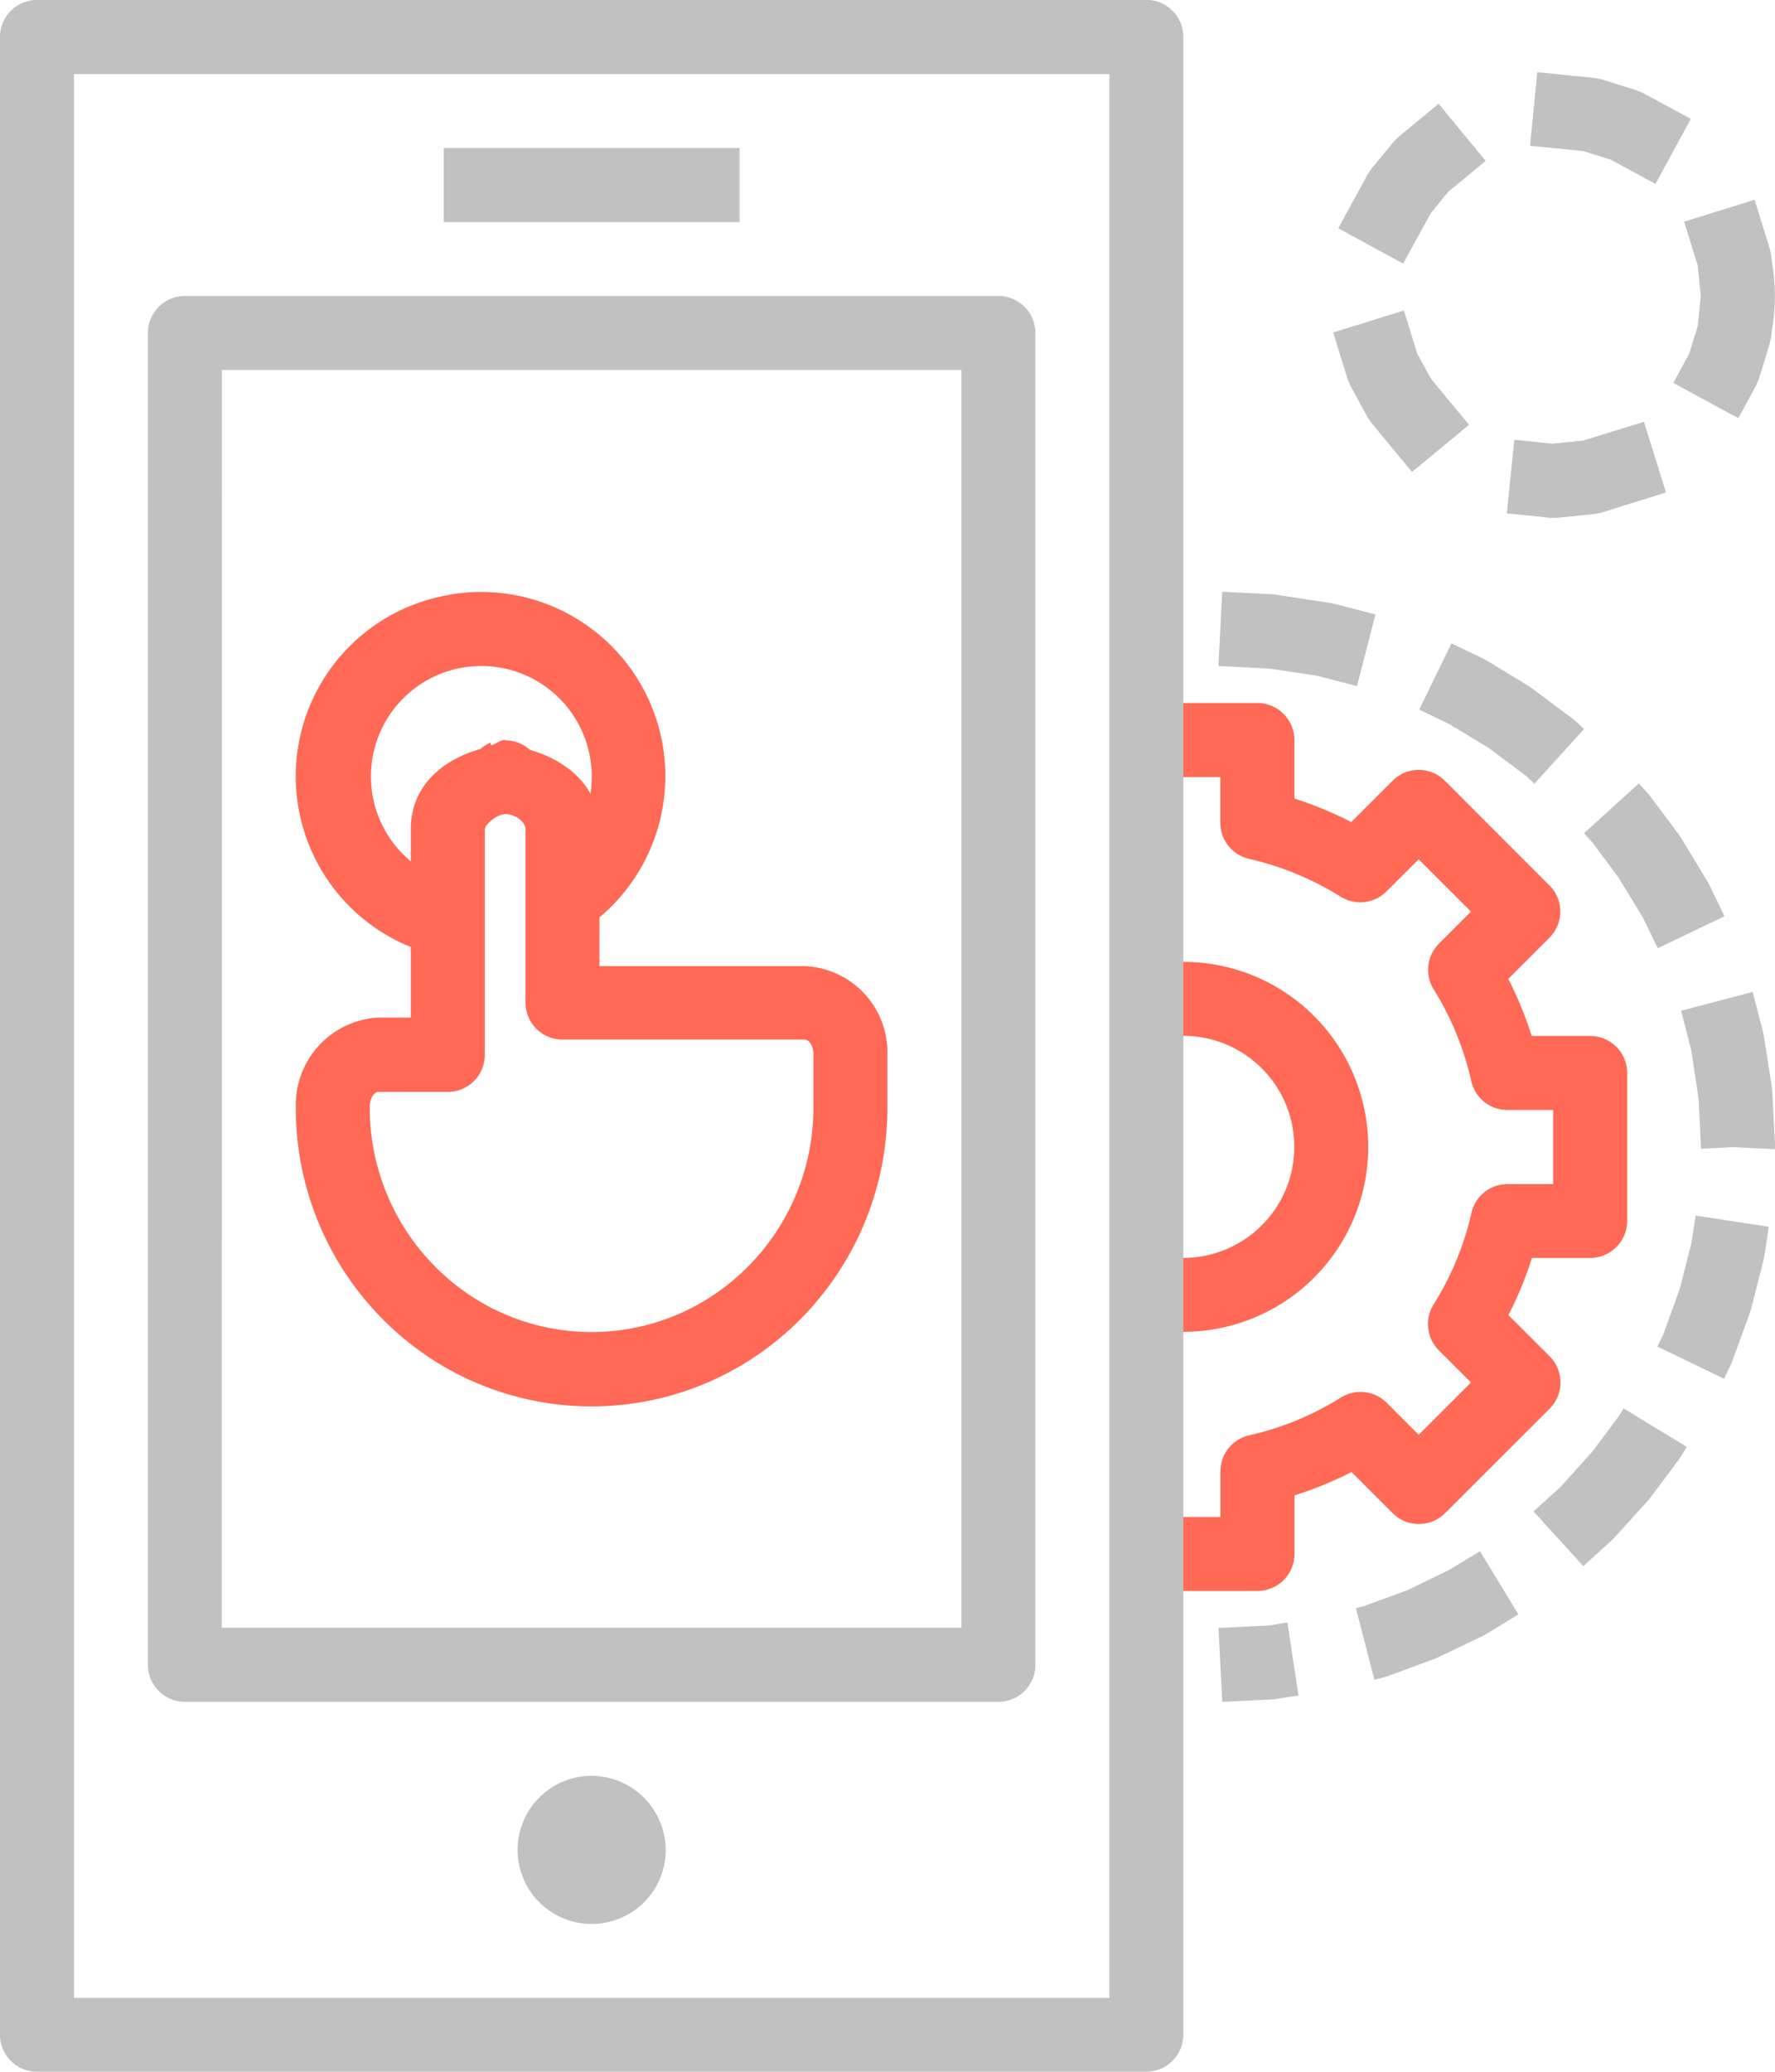
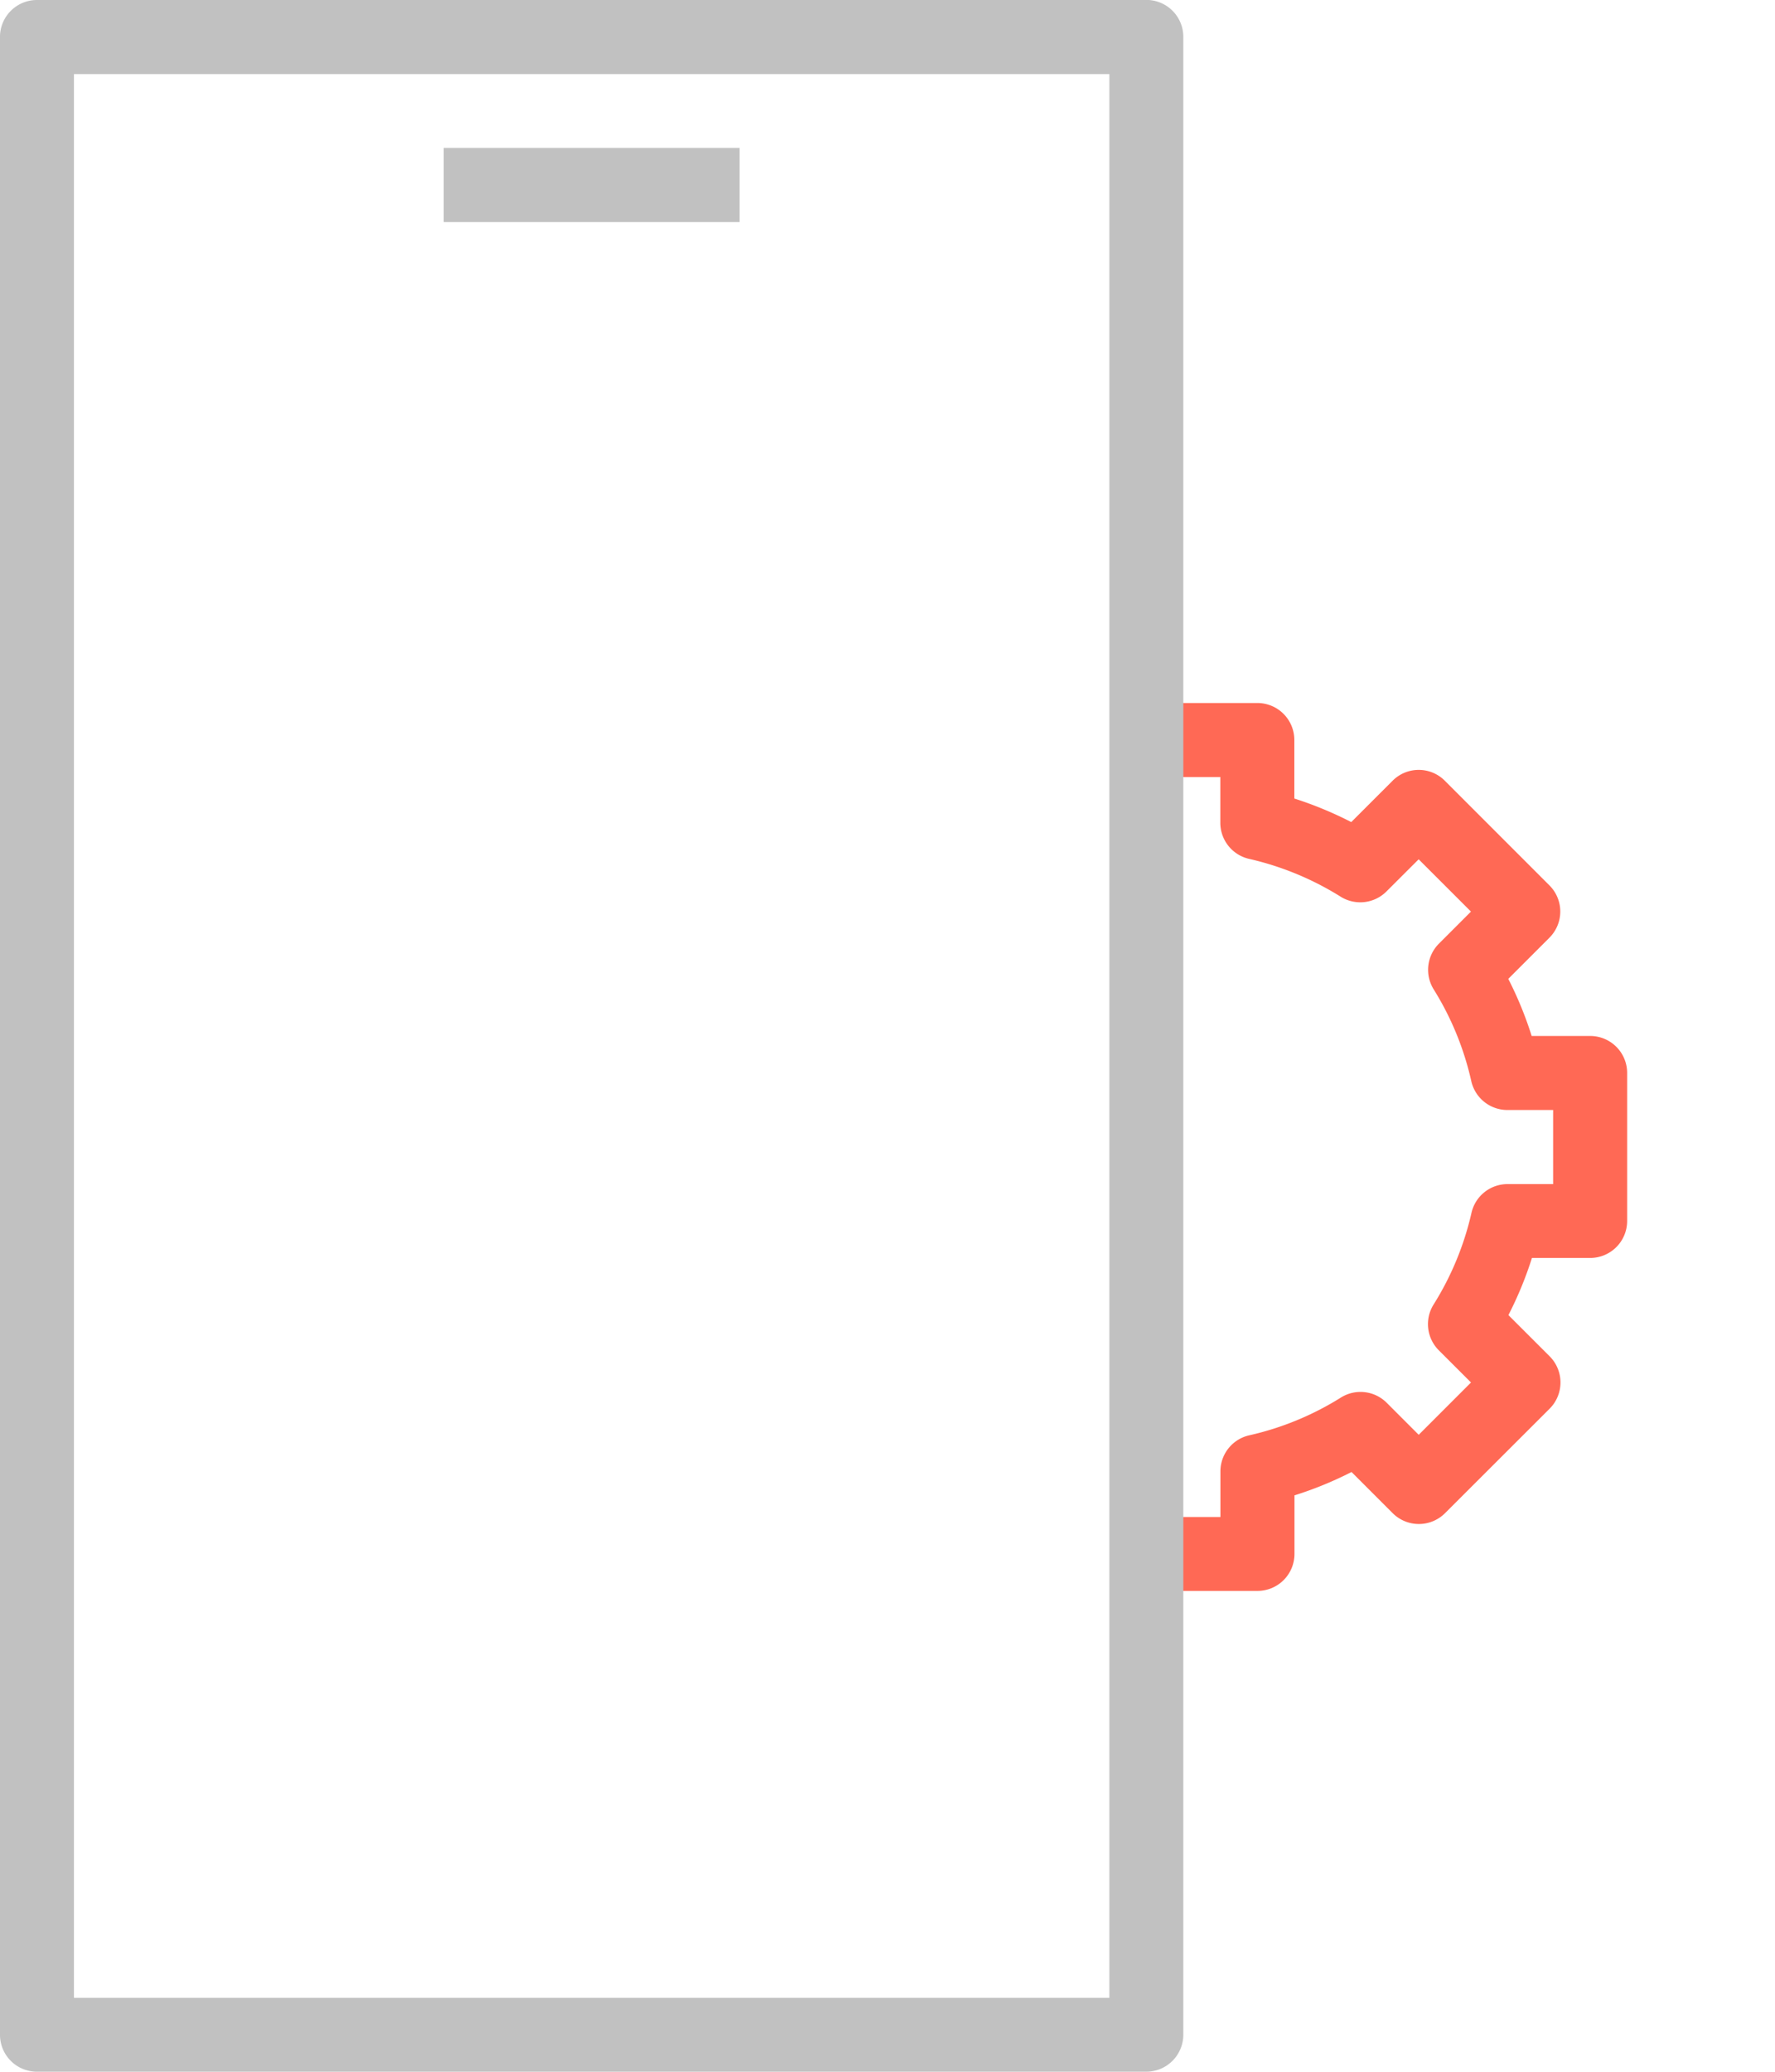
<svg xmlns="http://www.w3.org/2000/svg" width="88.682" height="103.463" viewBox="0 0 88.682 103.463">
  <g id="mobile" transform="translate(-47.739 -12201.578)">
    <path id="Path_83269" data-name="Path 83269" d="M234.574,12314.954a1.848,1.848,0,1,0,0,3.7h1.848v2.279a1.849,1.849,0,0,0,1.436,1.807,14.841,14.841,0,0,1,4.576,1.889,1.853,1.853,0,0,0,2.288-.26l1.61-1.607,2.613,2.611-1.6,1.6a1.85,1.85,0,0,0-.26,2.289,14.752,14.752,0,0,1,1.877,4.584,1.85,1.85,0,0,0,1.8,1.436h2.288v3.7h-2.281a1.846,1.846,0,0,0-1.8,1.443,14.791,14.791,0,0,1-1.891,4.57,1.848,1.848,0,0,0,.26,2.287l1.609,1.607-2.613,2.613-1.6-1.6a1.85,1.85,0,0,0-2.288-.26,14.706,14.706,0,0,1-4.576,1.885,1.846,1.846,0,0,0-1.443,1.791v2.289h-1.848a1.846,1.846,0,1,0,0,3.691h3.7a1.847,1.847,0,0,0,1.848-1.848v-2.924a18.3,18.3,0,0,0,2.851-1.166l2.057,2.057a1.852,1.852,0,0,0,2.613,0l5.225-5.217a1.85,1.85,0,0,0,0-2.621l-2.057-2.055a18.493,18.493,0,0,0,1.176-2.854H254.9a1.847,1.847,0,0,0,1.848-1.846v-7.393a1.846,1.846,0,0,0-1.847-1.846h-2.923a18.423,18.423,0,0,0-1.169-2.852l2.057-2.057a1.846,1.846,0,0,0,0-2.611l-5.225-5.225a1.842,1.842,0,0,0-2.613,0l-2.064,2.063a18.647,18.647,0,0,0-2.844-1.176v-2.924a1.846,1.846,0,0,0-1.847-1.846l-3.7,0Z" transform="translate(-127.714 -78.271)" fill="#ff6955" />
-     <path id="Path_83270" data-name="Path 83270" d="M234.574,12356.731a1.847,1.847,0,1,0,0,3.693,5.544,5.544,0,0,1,0,11.088,1.847,1.847,0,1,0,0,3.693,9.237,9.237,0,1,0,0-18.475Z" transform="translate(-127.714 -107.117)" fill="#ff6955" />
    <path id="Path_83271" data-name="Path 83271" d="M49.586,12201.578a1.847,1.847,0,0,0-1.848,1.848v99.766a1.847,1.847,0,0,0,1.848,1.846l55.426,0a1.853,1.853,0,0,0,1.848-1.85v-99.766a1.847,1.847,0,0,0-1.848-1.848Zm1.848,3.7h51.731v96.072H51.434Z" transform="translate(0)" fill="#c1c1c1" />
    <path id="Path_83272" data-name="Path 83272" d="M119.347,12225.446v3.7h14.78v-3.7Z" transform="translate(-49.438 -16.478)" fill="#c1c1c1" fill-rule="evenodd" />
-     <path id="Path_83273" data-name="Path 83273" d="M93.779,12323.221a3.7,3.7,0,1,0,3.7,3.7A3.723,3.723,0,0,0,93.779,12323.221Zm-20.323-73.9a1.846,1.846,0,0,0-1.848,1.844v66.514a1.847,1.847,0,0,0,1.848,1.848H114.1a1.847,1.847,0,0,0,1.848-1.848v-66.514a1.846,1.846,0,0,0-1.848-1.844Zm1.848,3.693h36.951v62.816H75.3Z" transform="translate(-16.479 -32.961)" fill="#c1c1c1" />
-     <path id="Path_83274" data-name="Path 83274" d="M105.942,12320.929h-.014c-.26,0-.446.219-.7.26l-.022-.117h-.014a1.842,1.842,0,0,0-.484.307c-1.869.52-3.486,1.828-3.486,4v9.416H99.591a4.358,4.358,0,0,0-4.113,4.5v.273c0,.01,0,.023,0,.037a14.951,14.951,0,0,0,7.376,12.607,14.683,14.683,0,0,0,14.795,0,14.946,14.946,0,0,0,7.383-12.883v-2.643a4.313,4.313,0,0,0-4.114-4.461h-10.27v-6.8c0-2.162-1.629-3.469-3.471-4a1.846,1.846,0,0,0-1.234-.475Zm-.014,3.7c.517,0,1.025.391,1.025.771v8.645a1.847,1.847,0,0,0,1.848,1.848h12.117c.11,0,.419.178.419.766v2.641a11.249,11.249,0,0,1-5.55,9.7,10.973,10.973,0,0,1-11.071,0,11.243,11.243,0,0,1-5.543-9.49v-.238c0-.588.309-.766.419-.766h3.479a1.85,1.85,0,0,0,1.848-1.848v-11.266c0-.223.581-.744,1.01-.758Z" transform="translate(-32.958 -82.399)" fill="#ff6955" />
-     <path id="Path_83275" data-name="Path 83275" d="M244.359,12242.864l2.584.137,2.346.354,1.992.516.924-3.58-2.079-.537-.18-.035-2.569-.391-.188-.035-2.641-.133Zm10.032,2.178,1.508.73,1.956,1.184,1.913,1.432.029.035.346.324,2.483-2.734-.476-.441-.137-.105-1.992-1.488-.144-.1-2.136-1.3-.159-.082-1.58-.76Zm8.235,6.174.383.426.036.035,1.306,1.76,1.22,2,.736,1.525,3.334-1.6-.779-1.609-.087-.156-1.292-2.129-.1-.154-1.487-1.992-.115-.129-.419-.461Zm4.85,8.865.505,1.975.368,2.418.123,2.5,1.559-.078,2.129.1.007-.037v-.182l-.137-2.646-.014-.189-.4-2.561-.036-.189-.527-2.051Zm.505,11.639L267.4,12274l-.808,2.232-.3.623,3.327,1.605.339-.7.072-.176.866-2.375.058-.172.635-2.482.036-.182.231-1.5-3.652-.562Zm-3.623,8.615-1.313,1.76-.036.039-1.508,1.674-.029.037-1.371,1.24,2.49,2.736,1.393-1.27.13-.123,1.667-1.838.115-.133,1.487-1.99.1-.15.274-.455-3.154-1.92ZM255.9,12288l-2.086,1.014-2.187.8-.4.107.924,3.572.455-.117.173-.051,2.374-.873.166-.072,2.259-1.082.159-.086,1.609-.984-1.92-3.154Zm-8.963,2.779-2.576.129.188,3.688,2.641-.129.188-.035.982-.154-.556-3.652Zm12.991-73.889,1.84.178.794.078,1.415.441.592.324,1.624.881,1.768-3.248-1.624-.879-.78-.42-.333-.135-1.732-.543-.362-.068-1-.1-1.841-.189Zm-5.99-.928-.563.465-.251.244L252,12218.04l-.2.3-.57,1.045-.881,1.623,3.24,1.764.888-1.623.491-.895.873-1.07.448-.367,1.422-1.178-2.353-2.85Zm13.691,4.715.541,1.764.137.428.151,1.518-.151,1.516-.426,1.359-.794,1.471,3.248,1.758.88-1.623h0l.144-.332.534-1.738.081-.361.037-.361a9.622,9.622,0,0,0,0-3.379l-.037-.359-.081-.359-.2-.635-.548-1.762Zm-17.537,5.535.548,1.768.166.551.144.332.852,1.566.2.295.852,1.033,1.176,1.42,2.851-2.354-1.177-1.42-.729-.887-.693-1.264-.107-.371-.549-1.768Zm13.77,5-1.292.4-1.487.146h-.1l-1.841-.189-.375,3.674,1.84.189.288.035h.375l1.862-.189.362-.07,1.465-.459,1.761-.547-1.1-3.529Z" transform="translate(-135.745 -8.029)" fill="#c1c1c1" />
-     <path id="Path_83276" data-name="Path 83276" d="M103.128,12297.219a9.19,9.19,0,0,0-.484,18.029l.823-3.6a5.514,5.514,0,1,1,6.409-7.363,5.455,5.455,0,0,1-2.172,6.619l1.985,3.117a9.2,9.2,0,0,0-6.56-16.809Z" transform="translate(-32.951 -65.931)" fill="#ff6955" />
  </g>
</svg>